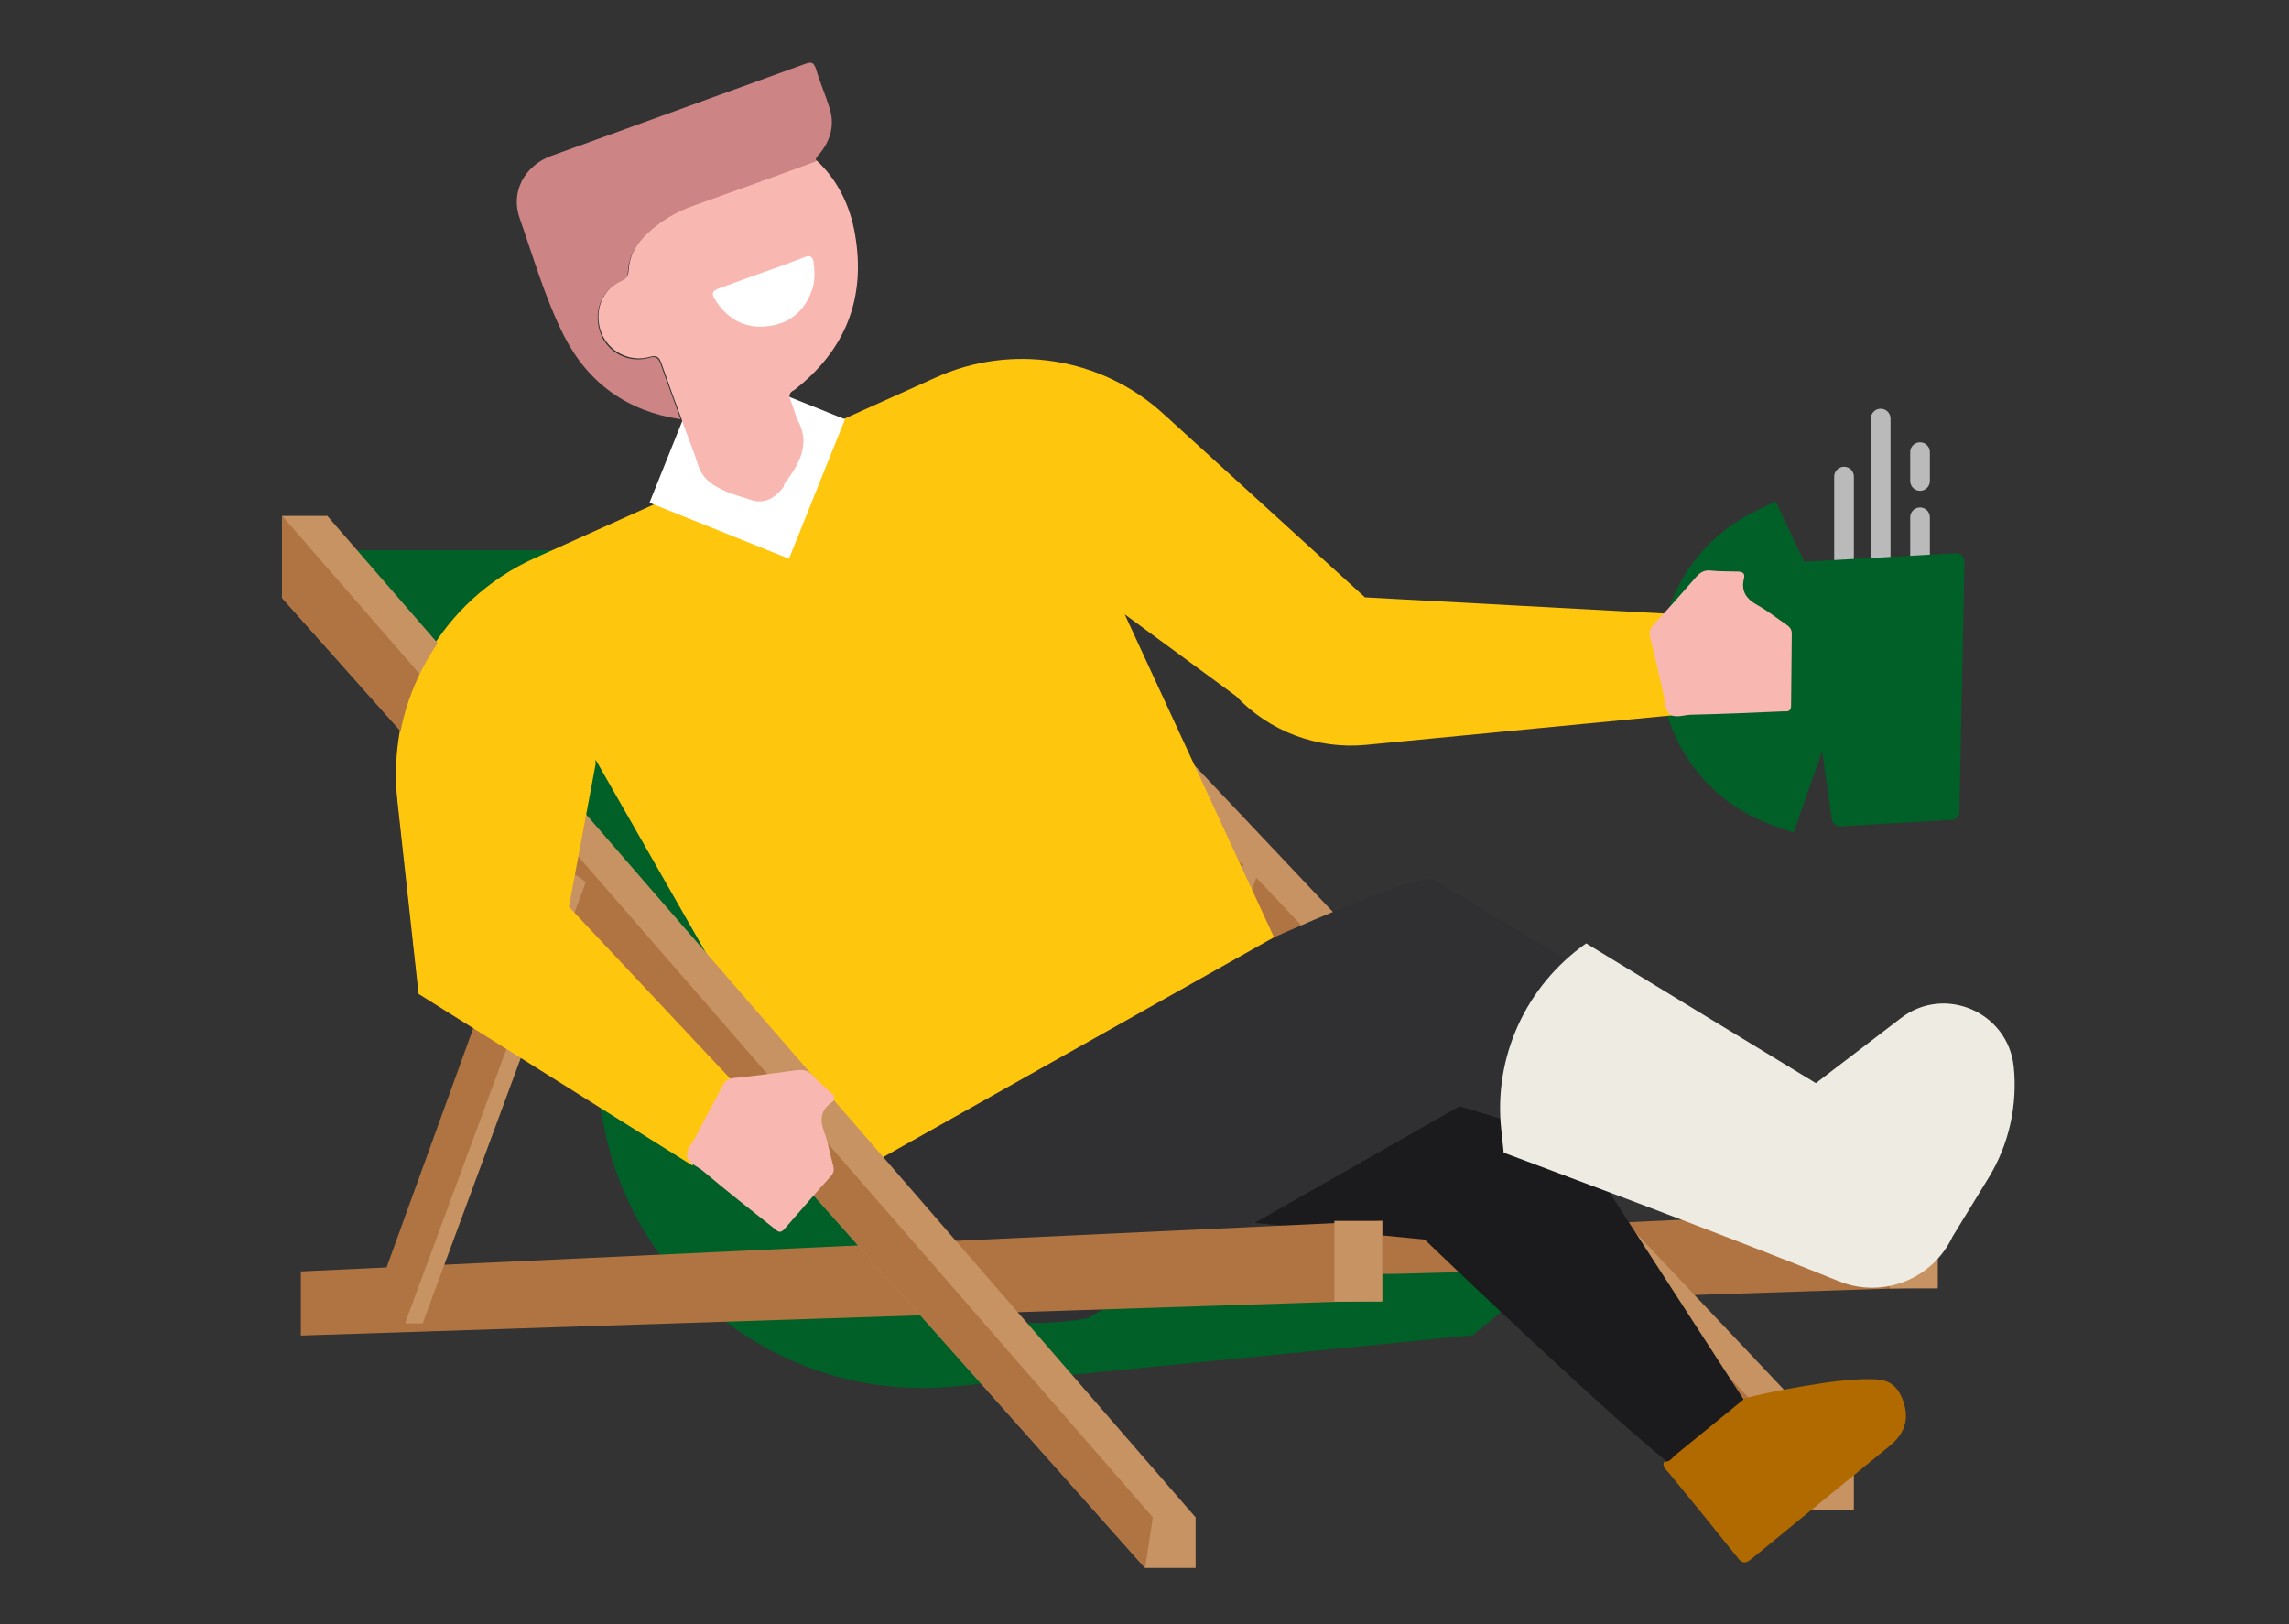
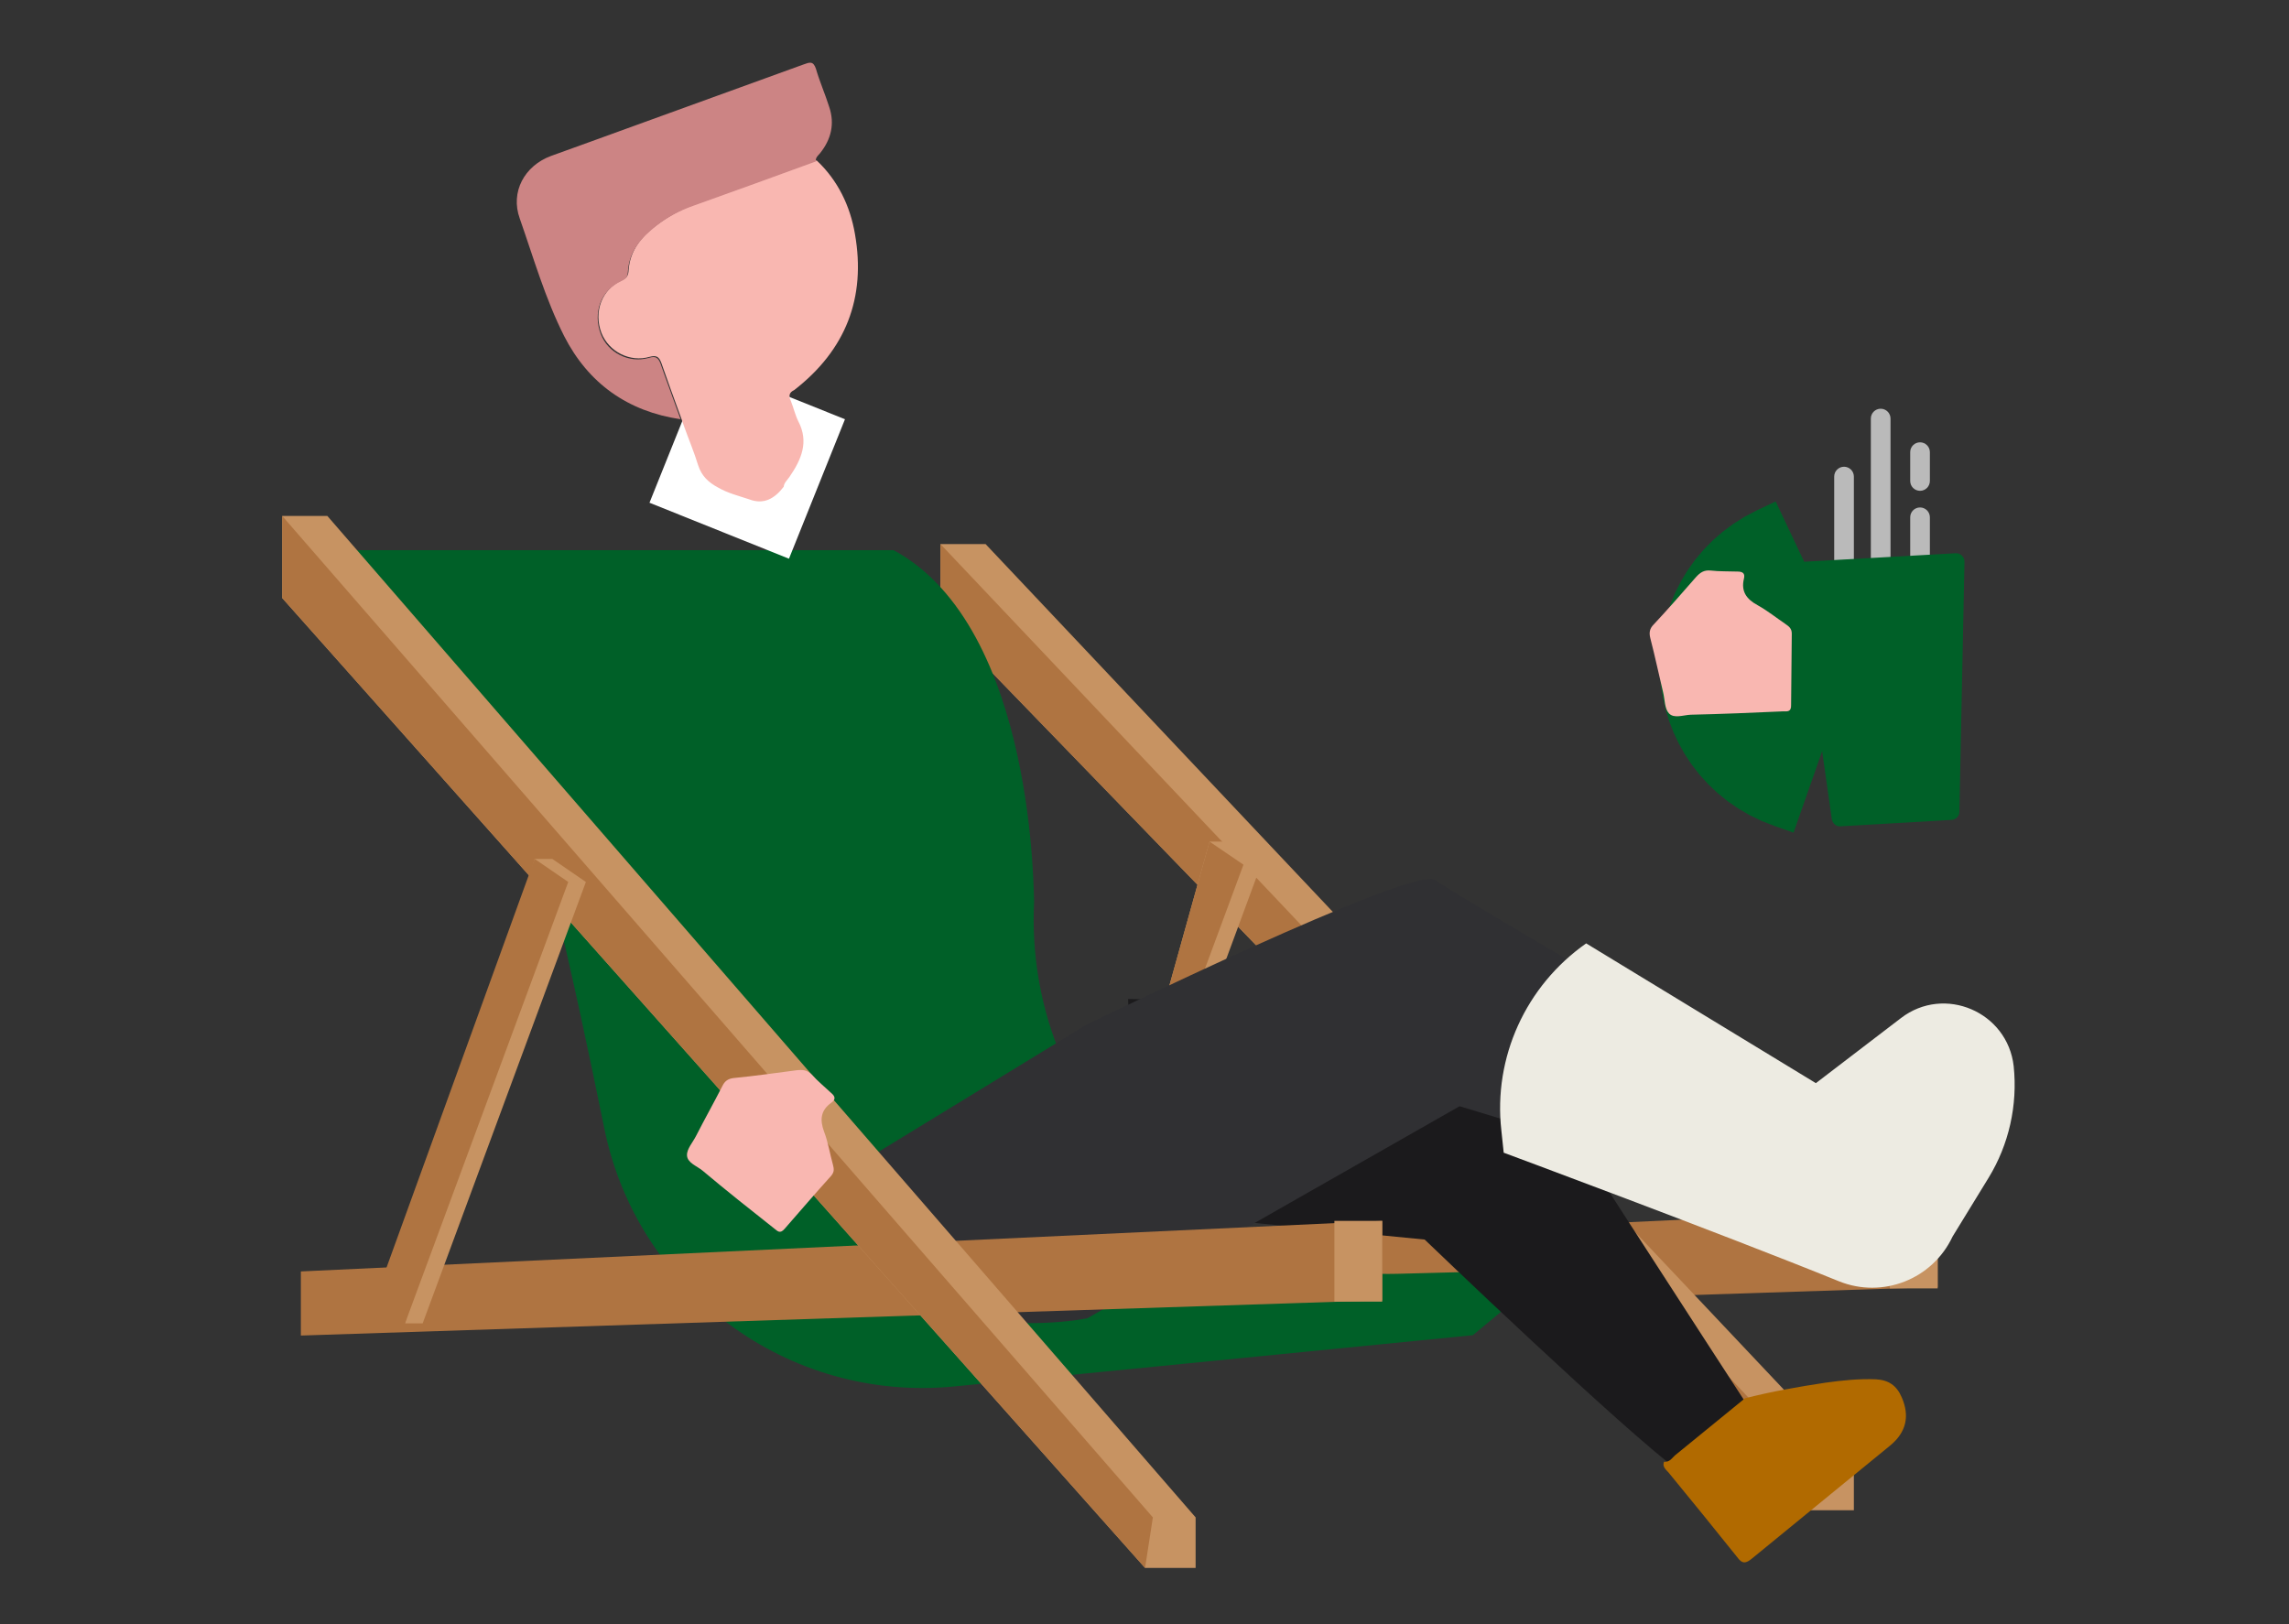
<svg xmlns="http://www.w3.org/2000/svg" width="365" height="259" viewBox="0 0 365 259" fill="none">
  <rect x="0" y="0" width="365" height="259" fill="#333333" stroke="none" />
  <path d="M299.89 92.184C299.024 92.184 298.321 91.48 298.321 90.615V66.754C298.321 65.888 299.024 65.185 299.89 65.185C300.756 65.185 301.459 65.888 301.459 66.754V90.615C301.459 91.48 300.756 92.184 299.89 92.184Z" fill="#BABABA" />
  <path d="M306.166 92.454C305.3 92.454 304.597 91.751 304.597 90.885V82.499C304.597 81.633 305.3 80.93 306.166 80.93C307.031 80.93 307.735 81.633 307.735 82.499V90.885C307.735 91.751 307.031 92.454 306.166 92.454Z" fill="#BABABA" />
  <path d="M294.047 92.454C293.181 92.454 292.478 91.751 292.478 90.885V76.006C292.478 75.141 293.181 74.437 294.047 74.437C294.912 74.437 295.616 75.141 295.616 76.006V90.885C295.616 91.751 294.912 92.454 294.047 92.454Z" fill="#BABABA" />
  <path d="M306.166 78.279C305.3 78.279 304.597 77.575 304.597 76.71V72.111C304.597 71.245 305.3 70.542 306.166 70.542C307.031 70.542 307.735 71.245 307.735 72.111V76.71C307.735 77.575 307.031 78.279 306.166 78.279Z" fill="#BABABA" />
  <path d="M293.451 131.789L311.198 130.761C311.901 130.707 312.442 130.166 312.442 129.462L313.254 89.587C313.254 88.829 312.605 88.18 311.847 88.234L287.716 89.587C286.959 89.641 286.364 90.344 286.472 91.102L292.099 130.653C292.207 131.302 292.802 131.843 293.451 131.789Z" fill="#006028" />
  <path d="M289.556 93.536L286.58 94.943C276.733 99.65 277.544 113.988 287.879 117.559L290.963 118.641" fill="#006028" />
  <path d="M289.556 93.536L286.58 94.943C276.733 99.65 277.544 113.988 287.879 117.559L290.963 118.641" stroke="#006028" stroke-width="30" stroke-miterlimit="10" />
  <path d="M136.546 200.719L308.979 192.603V205.264L136.546 210.891V200.719Z" fill="#AF7441" />
  <path d="M308.979 192.603H301.351V205.48H308.979V192.603Z" fill="#C79362" />
  <path d="M157.16 86.773H149.964V98.784L287.554 240.865H295.615V233.453L157.16 86.773Z" fill="#C79362" />
  <path d="M149.964 86.773L288.798 233.453L287.554 240.865L149.964 98.784V86.773Z" fill="#AF7441" />
  <path d="M192.869 134.223H195.683L201.093 137.903L175.069 208.348H172.201L192.869 134.223Z" fill="#C79362" />
-   <path d="M192.87 134.223L198.28 137.903L172.202 208.348L166.791 206.238L192.87 134.223Z" fill="#AF7441" />
+   <path d="M192.87 134.223L198.28 137.903L172.202 208.348L192.87 134.223Z" fill="#AF7441" />
  <path d="M142.498 87.747H52.358C52.358 87.747 73.135 101.273 81.467 120.21C85.579 129.679 91.477 155.92 96.346 179.888C101.594 205.913 125.725 223.714 152.183 221.116L234.855 212.947L247.408 202.504L222.844 203.154C189.948 204.019 163.274 176.696 164.897 143.8C164.789 143.8 165.33 100.083 142.498 87.747Z" fill="#006028" />
  <path d="M179.884 159.328C179.884 159.328 238.047 160.086 239.887 163.711C241.727 167.336 278.41 223.768 278.41 223.768C278.41 223.768 277.111 241.406 268.076 234.859C259.04 228.313 227.172 197.689 227.172 197.689L181.183 193.198L179.884 159.328Z" fill="#1B1A1C" />
  <path d="M267.102 232.1C270.835 229.07 274.514 226.04 278.248 223.01C282.468 221.928 286.742 221.171 291.07 220.521C293.776 220.143 296.427 219.872 299.132 219.98C301.134 220.088 302.433 220.954 303.244 222.848C304.543 225.824 304.002 228.421 301.35 230.585C294.046 236.591 286.688 242.542 279.384 248.548C278.41 249.359 277.815 249.468 277.003 248.331C273.378 243.787 269.753 239.35 266.074 234.859C265.641 234.372 264.992 233.885 265.37 233.074L265.316 233.128C266.236 233.236 266.615 232.533 267.102 232.1Z" fill="#B16A00" />
  <path d="M133.3 187.842L173.23 163.44C173.23 163.44 225.495 137.957 228.796 140.337C232.096 142.772 290.205 176.642 290.205 176.642C290.205 176.642 296.968 192.982 285.985 191.196C275.001 189.411 232.745 176.426 232.745 176.426L173.392 210.241C173.392 210.241 138.981 217.437 133.3 187.842Z" fill="#303033" />
-   <path d="M94.993 121.184L133.516 188.653L203.15 149.481L179.343 97.973L197.09 111.012C202.392 116.639 210.021 119.507 217.704 118.803L267.643 113.988L267.697 97.973L217.65 95.268L185.511 65.997C175.61 56.961 161.272 54.689 149.098 60.262L85.308 88.992C70.483 95.646 61.61 111.175 63.396 127.298L66.75 157.867L110.413 185.245L116.96 171.935L90.719 143.962L94.993 121.184Z" fill="#FFC60E" />
  <path d="M112.495 57.935L103.566 80.178L125.809 89.107L134.738 66.864L112.495 57.935Z" fill="white" />
  <path d="M114.471 77.737C112.956 76.926 111.874 75.898 111.333 74.221C110.684 72.111 109.818 70.055 109.061 67.945C108.898 67.512 108.79 67.133 108.628 66.7C107.546 63.724 106.464 60.803 105.436 57.827C105.057 56.853 104.624 56.636 103.596 56.907C100.458 57.827 97.103 56.095 95.913 53.12C94.615 49.711 95.967 46.14 99.159 44.679C99.971 44.3 100.187 43.976 100.241 43.056C100.458 39.918 102.297 37.7 104.678 35.914C106.464 34.562 108.465 33.425 110.63 32.668C117.176 30.341 123.723 27.961 130.216 25.58C133.624 28.772 135.572 32.884 136.33 37.321C138.115 47.493 134.869 55.825 126.645 62.209C125.833 62.588 125.725 63.129 126.104 63.941C126.537 65.023 126.807 66.213 127.294 67.187C129.025 70.487 127.781 73.301 125.887 76.06C125.563 76.547 125.022 76.98 124.968 77.629C123.561 79.469 121.829 80.551 119.449 79.631C117.826 79.09 116.04 78.657 114.471 77.737Z" fill="#F9B7B1" />
  <path d="M89.962 53.607C86.932 47.601 85.092 41.162 82.874 34.832C81.359 30.612 83.631 26.446 87.851 24.877C92.234 23.308 96.671 21.684 100.999 20.116C110.035 16.815 119.124 13.569 128.16 10.268C129.08 9.944 129.675 9.673 130.108 10.972C130.703 13.028 131.568 14.976 132.218 17.032C133.137 19.737 132.542 22.226 130.757 24.444C130.432 24.823 129.999 25.147 130.108 25.742C123.561 28.123 117.068 30.504 110.521 32.83C108.357 33.588 106.355 34.67 104.57 36.077C102.243 37.916 100.35 40.08 100.133 43.218C100.079 44.138 99.863 44.463 99.051 44.842C95.805 46.302 94.506 49.873 95.805 53.282C96.941 56.258 100.296 57.989 103.488 57.069C104.516 56.745 104.949 57.015 105.327 57.989C106.355 60.965 107.492 63.941 108.52 66.862C100.079 65.618 93.803 61.127 89.962 53.607Z" fill="#CC8484" />
-   <path d="M128.322 41C129.134 40.675 129.567 40.892 129.729 41.758C129.891 43.164 130 44.571 129.567 45.978C128.485 49.332 126.212 51.496 122.749 51.983C119.178 52.525 116.311 51.172 114.255 48.142C113.335 46.789 113.443 46.411 114.958 45.87C117.122 45.112 119.233 44.3 121.397 43.543C123.723 42.731 125.996 41.92 128.322 41Z" fill="white" />
  <path d="M283.82 189.194C285.768 184.812 287.716 180.429 289.718 176.047C293.018 173.179 296.481 170.582 300.052 168.039C302.27 166.47 304.543 165.063 307.032 163.927C308.871 163.116 310.44 163.332 312.009 164.631C314.498 166.687 315.201 169.284 313.795 172.368C309.953 181.025 306.058 189.681 302.27 198.284C301.729 199.42 301.296 199.799 300.052 199.204C294.804 196.769 289.501 194.443 284.199 192.062C283.604 191.791 282.792 191.683 282.738 190.763V190.818C283.55 190.601 283.604 189.79 283.82 189.194Z" fill="#D33B39" />
  <path d="M252.926 150.455C243.296 157.218 238.101 168.634 239.4 180.267L239.779 183.838C239.779 183.838 274.46 196.715 293.235 204.344C300.214 207.157 308.168 204.019 311.36 197.202L317.095 187.842C320.342 182.539 321.748 176.263 321.099 170.041C320.125 161.384 310.061 157.056 303.136 162.358L289.556 172.746L252.926 150.455Z" fill="#EDEBE2" />
  <path d="M285.606 112.419C285.66 113.609 284.902 113.447 284.415 113.447C279.492 113.663 274.568 113.88 269.591 113.988C268.4 114.042 266.939 114.637 266.128 113.772C265.424 113.014 265.479 111.607 265.208 110.471C264.505 107.55 263.91 104.682 263.152 101.76C262.936 100.895 263.044 100.245 263.693 99.596C266.02 97.107 268.238 94.564 270.456 92.021C271.106 91.318 271.701 90.885 272.783 90.993C274.19 91.156 275.596 91.102 277.057 91.156C277.869 91.156 278.302 91.426 278.085 92.292C277.598 94.294 278.464 95.538 280.249 96.512C281.818 97.378 283.225 98.514 284.74 99.542C285.281 99.921 285.714 100.245 285.714 101.057C285.66 105.007 285.66 108.848 285.606 112.419Z" fill="#F9B7B1" />
  <path d="M47.976 202.775L220.409 194.713V207.374L47.976 213.001V202.775Z" fill="#AF7441" />
  <path d="M220.409 194.713H212.78V207.59H220.409V194.713Z" fill="#C79362" />
  <path d="M52.196 82.282H45V95.376L182.59 250.063H190.651V242.001L52.196 82.282Z" fill="#C79362" />
  <path d="M45 82.282L183.834 242.001L182.59 250.063L45 95.376V82.282Z" fill="#AF7441" />
  <path d="M85.254 136.983H88.068L93.424 140.662L67.399 211.053H64.586L85.254 136.983Z" fill="#C79362" />
  <path d="M85.254 136.983L90.611 140.662L64.586 211.053L59.176 208.943L85.254 136.983Z" fill="#AF7441" />
-   <path d="M94.993 121.779L90.719 144.612L116.96 172.584L110.413 185.894L66.75 158.517L63.396 127.947C61.61 111.77 70.483 96.296 85.308 89.641L94.993 121.779Z" fill="#FFC60E" />
  <path d="M125.13 195.958C124.372 196.877 123.94 196.282 123.561 196.012C119.665 192.928 115.824 189.898 112.036 186.706C111.117 185.948 109.602 185.461 109.548 184.271C109.493 183.243 110.467 182.215 111.008 181.133C112.361 178.482 113.822 175.884 115.175 173.233C115.553 172.422 116.094 172.043 116.96 171.935C120.315 171.61 123.669 171.123 127.024 170.69C127.997 170.582 128.701 170.636 129.458 171.394C130.378 172.422 131.514 173.342 132.542 174.315C133.192 174.856 133.3 175.343 132.542 175.884C130.865 177.075 130.703 178.59 131.406 180.483C132.055 182.161 132.326 184 132.813 185.732C132.975 186.381 133.083 186.868 132.542 187.517C129.945 190.385 127.456 193.306 125.13 195.958Z" fill="#F9B7B1" />
</svg>